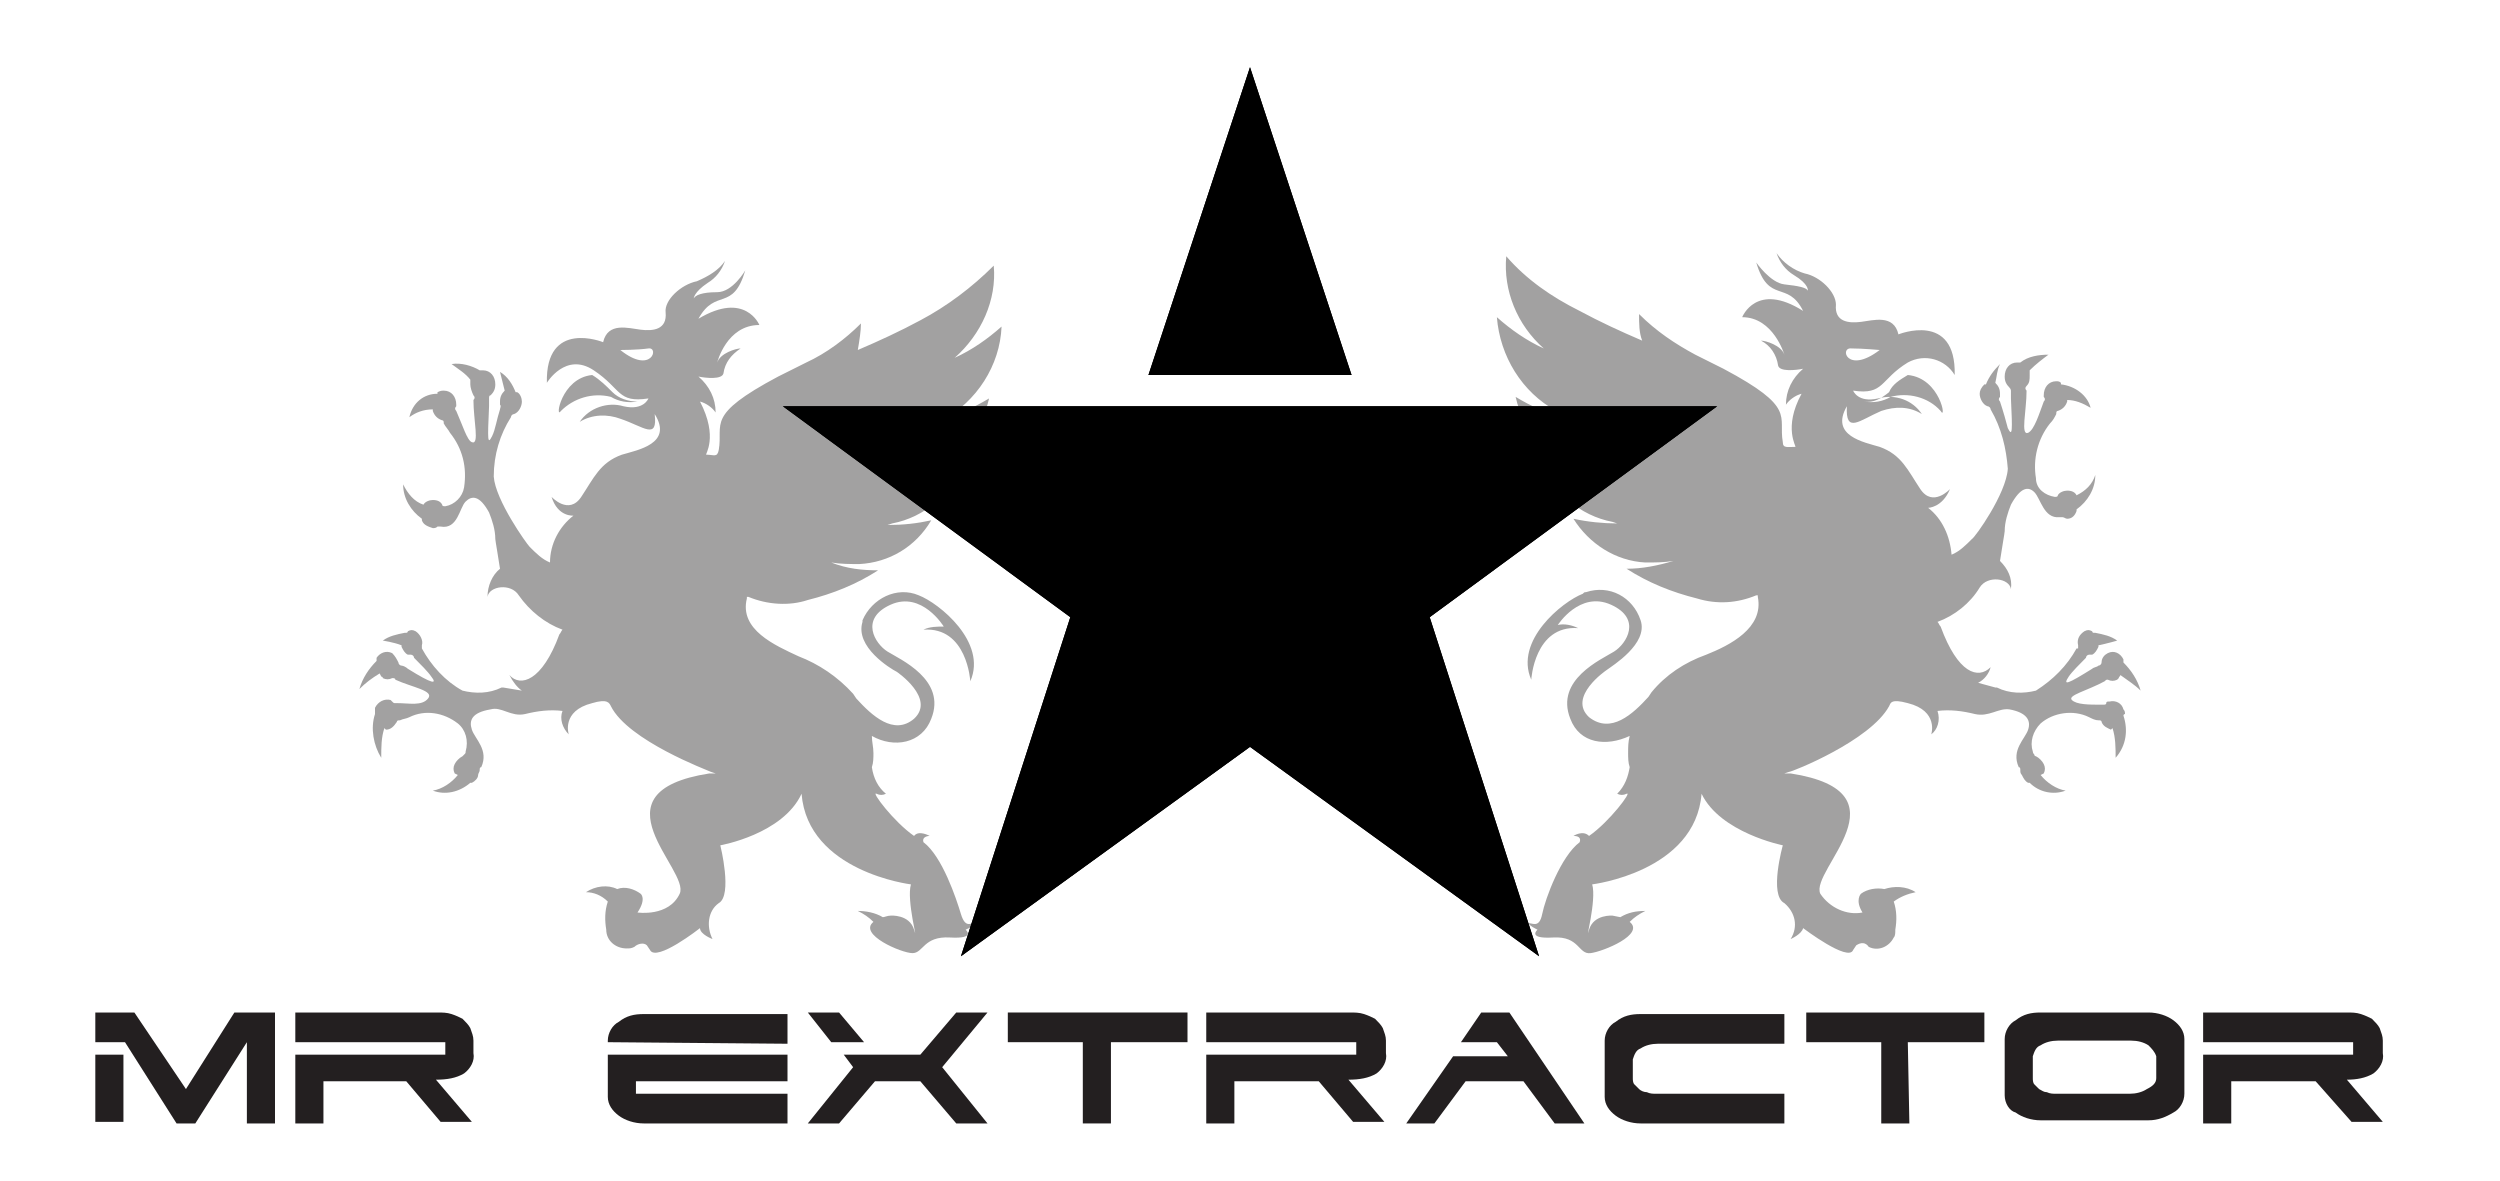
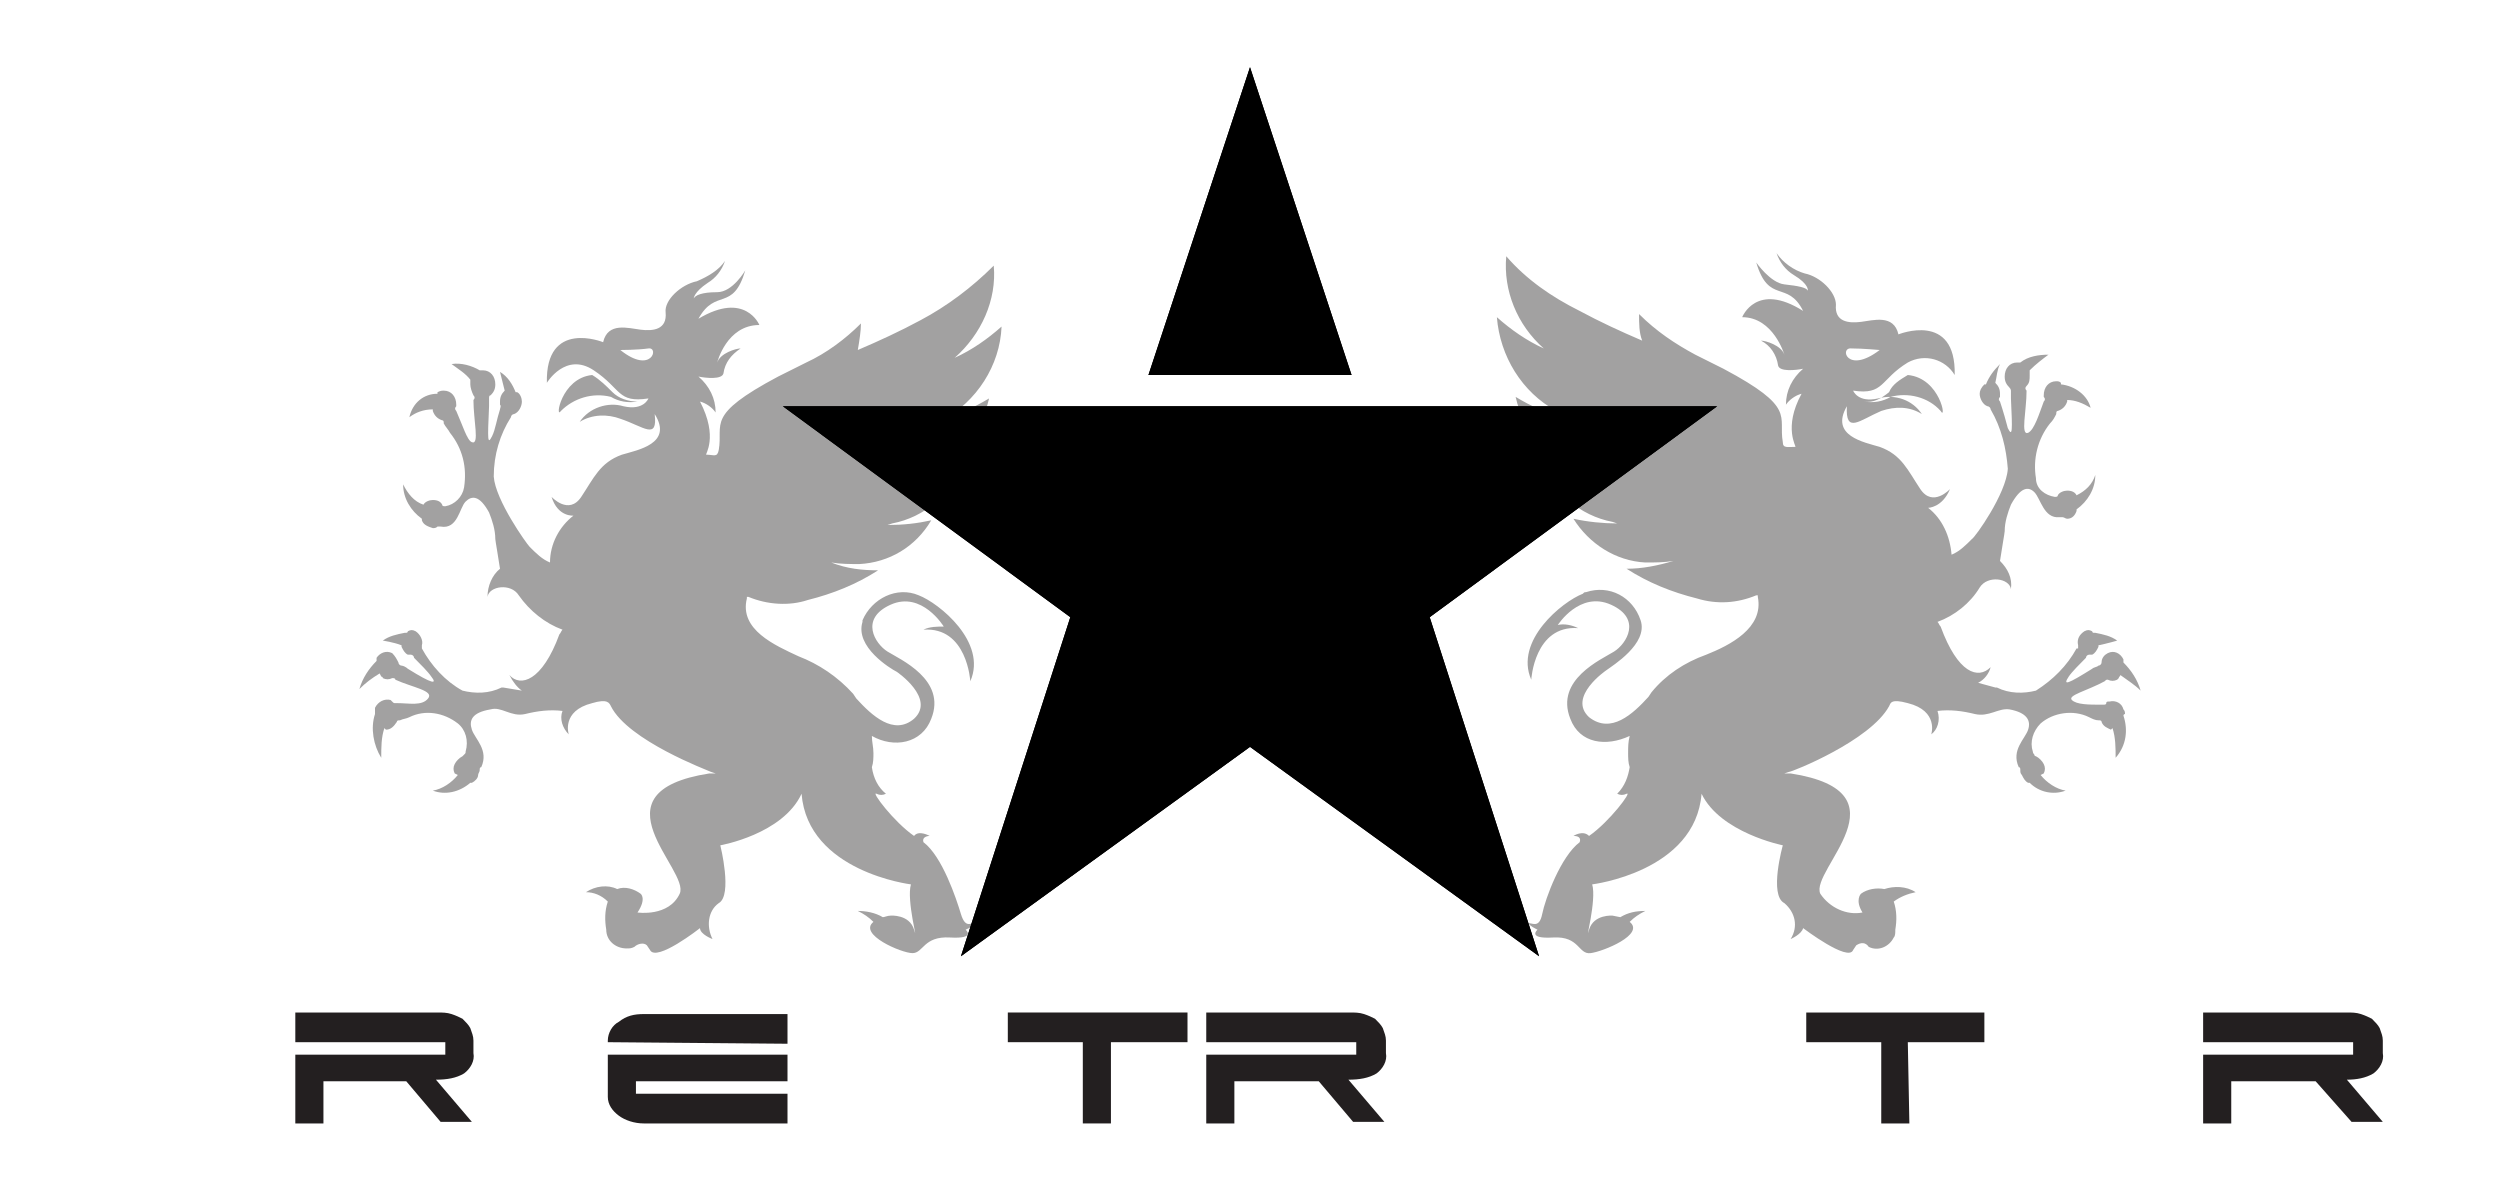
<svg xmlns="http://www.w3.org/2000/svg" version="1.1" id="Layer_1" x="0px" y="0px" viewBox="0 0 160 75.6" style="enable-background:new 0 0 160 75.6;" xml:space="preserve">
  <style type="text/css"> .st0{opacity:0.42;fill:#231F20;enable-background:new ;} .st1{fill:url(#SVGID_1_);} .st2{fill:#231F20;} </style>
  <title>mr-extractor-logo-site-header-dark-green</title>
  <path class="st0" d="M135.9,45.8c0,0,0-0.1,0.1-0.1c0-0.1,0-0.2-0.1-0.3c-0.1-0.4-0.5-0.6-0.9-0.5c0,0,0,0-0.1,0c0,0-0.1,0-0.1,0.1 l0,0c0,0.1-0.1,0.1-0.2,0.1h-0.1c-0.8,0-1.6,0-1.9-0.3s1-0.6,2.1-1.2l0,0c0.1-0.1,0.1-0.1,0.2-0.1l0,0c0.2,0.1,0.4,0.1,0.6,0l0,0 c0,0,0.1-0.1,0.1-0.1c0-0.1,0.1-0.1,0.1-0.2c0.4,0.3,0.9,0.6,1.3,1c-0.2-0.7-0.6-1.3-1.1-1.8l0,0c0-0.1,0-0.2,0-0.2 c-0.2-0.4-0.6-0.6-1-0.4c0,0,0,0,0,0c-0.2,0.1-0.4,0.3-0.4,0.6l0,0c0,0.1-0.1,0.2-0.2,0.2l0,0c-0.1,0.1-0.3,0.1-0.4,0.2 c-1.6,1-1.9,1.1-1.5,0.5c0.2-0.3,0.7-0.8,1.1-1.2l0,0l0,0c0-0.1,0.1-0.2,0.2-0.2l0,0c0.1,0,0.1,0,0.2,0c0.2-0.1,0.3-0.3,0.4-0.5 c0,0,0,0,0-0.1c0.5-0.1,1.2-0.3,1.2-0.3c-0.4-0.3-0.9-0.4-1.4-0.5l0,0c0,0,0,0-0.1,0c-0.1,0-0.1-0.1-0.1-0.1c-0.2-0.1-0.3-0.1-0.5,0 c-0.3,0.2-0.5,0.5-0.4,0.9l0,0l0,0c0,0,0,0.1,0,0.2l0,0h-0.1l0,0c-0.6,1.1-1.5,2-2.6,2.7c-0.8,0.2-1.7,0.2-2.5-0.2h-0.1l-1.1-0.3 c0.4-0.2,0.7-0.6,0.8-1c-0.8,0.8-2.1,0.4-3.2-2.6c-0.1-0.1-0.1-0.2-0.2-0.3c1.1-0.4,2.1-1.2,2.7-2.2c0.5-0.8,1.9-0.6,2,0.1 c0.1-0.7-0.2-1.3-0.7-1.8c0.1-0.7,0.3-1.8,0.3-1.9l0,0c0-0.6,0.2-1.2,0.4-1.7c0.6-1.1,1.1-1.2,1.5-0.8c0.4,0.4,0.6,1.7,1.6,1.6l0,0 c0,0,0.1,0,0.1,0l0,0c0,0,0.1,0,0.1,0c0.1,0,0.2,0.1,0.3,0.1c0.3,0,0.5-0.2,0.6-0.5l0,0c0,0,0-0.1,0-0.1l0,0 c0.7-0.5,1.2-1.3,1.2-2.2c-0.2,0.6-0.6,1-1.2,1.3c-0.1-0.2-0.3-0.3-0.6-0.3c-0.2,0-0.5,0.1-0.6,0.3l0,0c0,0.1-0.1,0.1-0.2,0.1l0,0 c-0.6-0.1-1.2-0.5-1.2-1.2c-0.2-1.2,0.1-2.5,0.9-3.5c0.2-0.2,0.3-0.4,0.4-0.6l0,0c0-0.1,0-0.2,0.1-0.2c0.3-0.1,0.5-0.3,0.6-0.6v-0.1 c0.5,0,1,0.2,1.5,0.5c-0.2-0.8-1-1.4-1.9-1.5v-0.1c-0.1-0.1-0.2-0.1-0.3-0.1c-0.5,0-0.8,0.4-0.8,0.9c0,0,0,0.1,0,0.1l0,0 c0.1,0.1,0.1,0.2,0,0.3l0,0c-0.3,0.8-0.6,1.8-1,2c-0.5,0.2-0.1-1.4-0.1-2.7l0,0l0,0c-0.1-0.1-0.1-0.2,0-0.3l0,0 c0.2-0.2,0.2-0.4,0.2-0.7c0-0.1,0-0.2,0-0.3l0,0l0,0c0.4-0.4,0.8-0.7,1.2-1c-0.6,0-1.3,0.1-1.8,0.5h-0.1l0,0h-0.1 c-0.5,0-0.8,0.4-0.8,0.9c0,0.3,0.1,0.5,0.3,0.7l0,0c0.1,0.1,0.1,0.2,0.1,0.2l0,0c0,0.2,0,0.4,0,0.5c0.1,2.1,0.1,2.5-0.2,1.9 c-0.1-0.4-0.3-1.1-0.5-1.7l0,0c-0.1-0.1-0.1-0.2,0-0.3l0,0c0-0.1,0-0.1,0-0.2c0-0.3-0.1-0.5-0.3-0.7l0,0c0,0,0,0,0,0l0,0l0,0l0,0 c0.1-0.4,0.1-0.8,0.3-1.2c-0.4,0.4-0.7,0.8-0.9,1.3l0,0c0,0-0.1,0-0.1,0c-0.2,0.2-0.3,0.4-0.3,0.6c0,0.3,0.2,0.7,0.5,0.8 c0.1,0,0.2,0.1,0.2,0.2l0,0c0.7,1.2,1,2.5,1.1,3.8c-0.1,1.6-2.1,4.4-2.3,4.5c-0.4,0.4-0.8,0.8-1.3,1c-0.1-1.2-0.6-2.3-1.5-3 c0,0,0.9,0,1.4-1.2c0,0-1.1,1.2-1.9,0s-1.2-2.2-2.6-2.7c-1-0.3-3.2-0.7-2.1-2.6c-0.1,1.8,0.8,0.9,2.2,0.3c0.9-0.3,1.8-0.3,2.6,0.2 c-0.6-0.9-1.7-1.3-2.8-1c-1.3,0.3-1.6-0.5-1.6-0.5c2,0.3,1.7-0.7,3.5-1.8c1.1-0.6,2.4-0.2,3,0.8c0,0,0,0,0,0 c0.1-4.1-3.6-2.6-3.6-2.6c-0.3-1.3-1.6-0.9-2.4-0.8s-1.7,0-1.6-1.1c0-0.8-1-1.8-2-2c-0.7-0.2-1.4-0.7-1.8-1.3 c0.2,0.6,0.6,1.1,1.1,1.4c1,0.6,0.9,1,0.9,1c-0.1-0.2-0.6-0.3-1.5-0.4s-1.8-1.4-1.8-1.4c0.8,2.7,2,1.1,3,3.1c-3-1.9-3.9,0.4-3.9,0.4 c2,0,2.7,2.4,2.7,2.4c-0.2-0.6-1.2-0.9-1.5-0.9c0.6,0.3,1,0.9,1.1,1.6c0.1,0.4,1.1,0.3,1.6,0.2c-0.7,0.6-1.1,1.4-1.1,2.3 c0.2-0.3,0.6-0.6,1-0.7c-1.2,2.2-0.3,3.4-0.4,3.4c-0.5,0-0.8,0.1-0.8-0.3c-0.3-1.7,0.9-2.2-3.8-4.7c-0.6-0.3-1.2-0.6-1.8-0.9 c-1.3-0.7-2.5-1.5-3.6-2.6c0,0.6,0,1.2,0.2,1.7c-1.4-0.6-2.7-1.2-4-1.9c-1.8-0.9-3.4-2-4.7-3.5c-0.2,2.2,0.7,4.4,2.4,5.9 c-1.1-0.5-2.1-1.2-3-2c0.2,2.5,1.6,4.8,3.8,6l0.2,0.1C99,26.5,98,26,97,25.4c0.5,2.2,2,4.1,4.2,4.9c-0.9-0.2-1.8-0.4-2.6-0.8 c0.8,2,2.5,3.5,4.6,3.9l0.3,0.1c-0.9,0-1.9-0.1-2.8-0.3c1,1.6,2.7,2.7,4.6,2.8c0.6,0,1.2,0,1.8-0.1c-1,0.3-2,0.5-3,0.5 c1.4,0.9,2.9,1.5,4.5,1.9c1.3,0.4,2.6,0.3,3.8-0.2h0.1c0,0,0,0.1,0,0.1c0.4,2-1.8,3.1-3.3,3.7c-1.4,0.5-2.6,1.3-3.5,2.4l-0.2,0.3 l0,0c-1,1.1-2.4,2.4-3.8,1.3c-1.4-1.3,1.1-3,1.1-3c0.4-0.3,2.7-1.7,2.2-3.2c-0.5-1.5-2-2.3-3.5-1.8c-0.1,0-0.1,0-0.2,0.1 c-1.3,0.5-4.4,3-3.3,5.5c0,0,0.2-3.5,3-3.3c-0.4-0.2-0.9-0.3-1.3-0.2c0,0,1.4-2.2,3.4-1.3s1,2.5,0.2,3s-3.8,1.8-2.8,4.3 c0.6,1.6,2.3,1.8,3.8,1.1c-0.1,0.4-0.1,0.7-0.1,1.1c0,0.3,0,0.6,0.1,0.9c-0.1,0.6-0.3,1.2-0.8,1.7c0.2,0.1,0.4,0.1,0.6,0 c0.4-0.2-1.1,1.8-2.4,2.7c-0.4-0.4-1,0-1,0c0.3,0,0.5,0.1,0.4,0.4c-1.2,0.9-2.2,3.6-2.4,4.6s-0.7,0.5-0.9,0.6 c0.2,0.2,0.4,0.3,0.6,0.4c0,0-0.7,0.6,1,0.5s1.6,1.1,2.4,1s3.5-1.2,2.5-2c0.3-0.3,0.6-0.5,1-0.7c-0.6,0-1.1,0.1-1.6,0.4l-0.5-0.1 c0,0-1.2-0.1-1.5,0.9s0.5-1.9,0.2-2.9c0,0,6.6-0.8,7-5.8c1.2,2.5,5.2,3.3,5.2,3.3s-0.9,3.2,0.1,3.7c0.7,0.6,0.9,1.5,0.4,2.3 c0,0,0.7-0.3,0.8-0.7c0,0,2.9,2.2,3.2,1.4l0.2-0.3c0.3-0.2,0.6-0.2,0.8,0.1c0.6,0.3,1.3,0,1.6-0.6c0.1-0.1,0.1-0.3,0.1-0.5 c0.1-0.6,0.1-1.2-0.1-1.8c0.4-0.3,0.9-0.5,1.4-0.6c-0.6-0.4-1.4-0.4-2-0.2c-0.5-0.1-1.1,0-1.5,0.3c0,0-0.4,0.4,0.1,1.2 c-1,0.2-2.1-0.3-2.7-1.2c-0.7-1.5,5.8-6.5-1.9-7.7h-0.4l0.3-0.1c0.2,0,5.2-2,6.4-4.2c0.1-0.2,0.1-0.5,1.2-0.2c2,0.5,1.5,2,1.5,2 c0.4-0.3,0.6-0.9,0.4-1.5c0.8-0.1,1.6,0,2.4,0.2c0.9,0.2,1.5-0.4,2.2-0.3c1.1,0.2,1.4,0.7,1.2,1.3s-1.1,1.3-0.6,2.4 c0.1,0,0.1,0.1,0.1,0.2c0,0,0,0,0,0l0,0c0,0.1,0,0.2,0.1,0.3c0.1,0.2,0.2,0.4,0.4,0.5l0.1,0c0.6,0.6,1.5,0.8,2.3,0.5 c-0.6-0.1-1.2-0.5-1.6-1l0.2-0.1c0.1-0.2,0.1-0.4,0-0.6c-0.1-0.2-0.3-0.4-0.5-0.5l0,0c0,0-0.1,0-0.1-0.1l0,0c0,0-0.1-0.1-0.1-0.2 c-0.2-0.6,0-1.3,0.5-1.8c0.8-0.7,2.1-0.9,3.1-0.4c0.2,0.1,0.4,0.2,0.6,0.2c0.1,0,0.2,0,0.2,0.1l0,0c0.1,0.3,0.4,0.4,0.6,0.5l0.1-0.1 c0.2,0.6,0.2,1.3,0.2,1.9C136.1,47.7,136.2,46.7,135.9,45.8C135.9,45.7,135.9,45.7,135.9,45.8z M118.5,22.3c0.7,0,1.8,0.1,1.8,0.1 C118.2,24,117.7,22.2,118.5,22.3z M122.1,24c2.1,0.2,2.5,3,2.1,2.3c-0.8-0.9-2.1-1.2-3.2-0.9c-0.5,0.3-1.1,0.4-1.7,0.3 c0.6,0.1,1.1-0.2,1.6-0.6C121.1,24.6,121.6,24.3,122.1,24z" />
  <path class="st0" d="M24,45.7c-0.3,0.9-0.1,2,0.4,2.8c0-0.7,0-1.3,0.2-1.9l0.1,0.1c0.3,0,0.5-0.2,0.7-0.5l0,0c0-0.1,0.1-0.1,0.2-0.1 c0.2-0.1,0.4-0.1,0.6-0.2c1-0.5,2.2-0.3,3.1,0.4c0.5,0.4,0.7,1.1,0.5,1.8c0,0.1,0,0.1-0.1,0.2l0,0c0,0-0.1,0.1-0.1,0.1l0,0 c-0.2,0.1-0.4,0.3-0.5,0.5c-0.1,0.2-0.1,0.4,0,0.6l0.2,0.1c-0.4,0.5-1,0.9-1.6,1c0.8,0.3,1.7,0.1,2.4-0.5l0.1,0 c0.2-0.1,0.4-0.3,0.4-0.5c0-0.1,0.1-0.2,0.1-0.3l0,0v0c0-0.1,0-0.2,0.1-0.2c0.5-1.1-0.4-1.8-0.6-2.4s0-1.1,1.2-1.3 c0.7-0.2,1.3,0.5,2.2,0.3c0.8-0.2,1.6-0.3,2.4-0.2c-0.2,0.5,0,1.1,0.4,1.5c0,0-0.5-1.5,1.5-2c1-0.3,1.1,0,1.2,0.2 c1.1,2.2,6.2,4.1,6.4,4.2l0.3,0.1h-0.4c-7.7,1.2-1.2,6.2-1.9,7.7s-2.7,1.2-2.7,1.2c0.6-0.9,0.2-1.2,0.2-1.2c-0.4-0.3-1-0.5-1.5-0.3 c-0.6-0.3-1.4-0.2-2,0.2c0.5,0,1,0.2,1.4,0.6c-0.2,0.6-0.2,1.2-0.1,1.8c0,0.7,0.6,1.2,1.3,1.2c0.2,0,0.3,0,0.5-0.1 c0.2-0.2,0.6-0.3,0.8-0.1l0.2,0.3c0.4,0.8,3.2-1.4,3.2-1.4c0,0.4,0.8,0.7,0.8,0.7c-0.4-0.8-0.3-1.8,0.4-2.3c0.9-0.5,0.1-3.7,0.1-3.7 s4-0.7,5.2-3.3c0.4,5,7,5.8,7,5.8c-0.3,1,0.5,3.9,0.2,2.9s-1.5-0.9-1.5-0.9c-0.2,0-0.4,0.1-0.5,0.1c-0.5-0.3-1.1-0.4-1.6-0.4 c0.4,0.2,0.7,0.4,1,0.7c-1,0.8,1.8,2,2.5,2s0.7-1.1,2.4-1s1-0.5,1-0.5c0.2-0.1,0.5-0.2,0.6-0.4c-0.2-0.1-0.6,0.4-0.9-0.6 s-1.2-3.7-2.4-4.6c-0.1-0.3,0.2-0.4,0.4-0.4c0,0-0.7-0.4-1,0c-1.3-0.9-2.8-2.9-2.4-2.7c0.2,0.1,0.4,0.1,0.6,0 c-0.5-0.4-0.8-1-0.9-1.7c0.1-0.3,0.1-0.6,0.1-0.9c0-0.4-0.1-0.7-0.1-1.1c1.4,0.8,3.2,0.5,3.8-1.1c1-2.5-2-3.8-2.8-4.3 s-1.8-2.1,0.2-3s3.4,1.4,3.4,1.4c-0.4,0-0.9,0-1.3,0.2c2.8-0.2,3,3.3,3,3.3c1.1-2.5-2-5-3.3-5.5c-1.4-0.6-3,0.2-3.6,1.6 c0,0,0,0,0,0.1c-0.5,1.6,1.8,3,2.2,3.2c0,0,2.5,1.7,1.1,3c-1.3,1.1-2.7-0.2-3.7-1.3l0,0l-0.2-0.3c-1-1.1-2.2-1.9-3.5-2.4 c-1.5-0.7-3.8-1.7-3.3-3.7c0,0,0-0.1,0-0.1h0.1c1.2,0.5,2.6,0.6,3.8,0.2c1.6-0.4,3.1-1,4.5-1.9c-1,0-2-0.1-3-0.5 c0.6,0.1,1.2,0.1,1.8,0.1c1.9-0.1,3.6-1.1,4.6-2.8c-0.9,0.2-1.8,0.3-2.8,0.3l0.3-0.1c2.1-0.4,3.8-1.9,4.6-3.9 c-0.8,0.4-1.7,0.6-2.6,0.8c2.1-0.8,3.7-2.7,4.2-4.9c-1,0.6-2.1,1.1-3.2,1.5l0.2-0.1c2.2-1.2,3.7-3.5,3.8-6c-0.9,0.8-1.9,1.5-3,2 c1.7-1.5,2.7-3.7,2.5-5.9c-1.4,1.4-3,2.6-4.7,3.5c-1.3,0.7-2.6,1.3-4,1.9c0.1-0.6,0.2-1.2,0.2-1.7c-1,1-2.2,1.9-3.5,2.5 c-0.6,0.3-1.2,0.6-1.8,0.9c-4.7,2.5-3.5,3-3.8,4.7c-0.1,0.5-0.3,0.3-0.8,0.3c-0.1,0,0.8-1.1-0.4-3.4c0.4,0.1,0.8,0.4,1,0.7 c0-0.9-0.4-1.7-1.1-2.3c0.5,0.1,1.5,0.2,1.6-0.2c0.1-0.7,0.5-1.2,1.1-1.6c-0.3,0-1.3,0.3-1.5,0.9c0,0,0.6-2.4,2.7-2.4 c0,0-0.9-2.2-3.9-0.4c1.1-2,2.2-0.4,3-3.1c0,0-0.8,1.4-1.8,1.4s-1.4,0.2-1.5,0.4c0,0,0-0.4,0.9-1c0.5-0.3,0.9-0.8,1.1-1.4 c-0.4,0.6-1.1,1-1.8,1.3c-1,0.2-2.1,1.2-2,2c0.1,1.1-0.8,1.2-1.6,1.1s-2.1-0.5-2.4,0.8c0,0-3.7-1.5-3.6,2.6c0,0,1.2-2,3-0.8 s1.5,2.1,3.5,1.8c0,0-0.3,0.8-1.6,0.5c-1-0.3-2.2,0.1-2.8,1c0.8-0.5,1.8-0.5,2.6-0.2c1.5,0.5,2.4,1.4,2.2-0.3 c1.2,1.9-1.1,2.3-2.1,2.6c-1.4,0.5-1.8,1.5-2.6,2.7s-1.9,0-1.9,0c0.4,1.3,1.4,1.2,1.4,1.2c-0.9,0.7-1.5,1.8-1.5,3 c-0.5-0.2-0.9-0.6-1.3-1c-0.2-0.2-2.2-3-2.3-4.5c0-1.4,0.4-2.7,1.1-3.8l0,0c0-0.1,0.1-0.2,0.2-0.2c0.3-0.1,0.5-0.5,0.5-0.8 c0-0.2-0.1-0.5-0.3-0.6c0,0-0.1,0-0.1,0h0c-0.2-0.5-0.5-1-1-1.3c0.1,0.4,0.2,0.8,0.3,1.2l0,0l0,0l0,0c0,0,0,0,0,0l0,0 c-0.2,0.2-0.3,0.4-0.3,0.7c0,0.1,0,0.1,0,0.2l0,0c0.1,0.1,0,0.2,0,0.3l0,0c-0.2,0.6-0.3,1.3-0.5,1.7c-0.3,0.6-0.3,0.3-0.2-1.9 c0-0.2,0-0.4,0-0.5l0,0c0-0.1,0-0.2,0.1-0.2l0,0c0.2-0.2,0.3-0.4,0.3-0.7c0-0.5-0.3-0.9-0.8-0.9h-0.1l0,0h-0.1 c-0.5-0.3-1.2-0.5-1.8-0.4c0.4,0.3,0.9,0.6,1.2,1l0,0l0,0c0,0.1,0,0.2,0,0.3c0,0.2,0.1,0.5,0.2,0.7l0,0c0.1,0.1,0.1,0.2,0,0.3l0,0 l0,0c0,1.3,0.4,2.9-0.1,2.7c-0.3-0.1-0.6-1.1-1-2l0,0c-0.1-0.1-0.1-0.2,0-0.3l0,0c0,0,0-0.1,0-0.1c0-0.5-0.3-0.9-0.8-0.9 c-0.1,0-0.2,0-0.4,0.1c0,0,0,0,0,0.1c-0.9,0-1.6,0.6-1.8,1.5c0.4-0.3,0.9-0.5,1.5-0.5v0.1c0.1,0.3,0.3,0.5,0.6,0.6 c0.1,0,0.1,0.1,0.1,0.2l0,0c0.1,0.2,0.3,0.4,0.4,0.6c0.8,1,1.1,2.2,0.9,3.5c-0.1,0.6-0.6,1.1-1.2,1.2l0,0c-0.1,0-0.2,0-0.2-0.1l0,0 c-0.1-0.2-0.3-0.3-0.6-0.3c-0.2,0-0.5,0.1-0.6,0.3c-0.6-0.2-1-0.7-1.3-1.3c0,0.9,0.5,1.7,1.2,2.2l0,0c0,0,0,0.1,0,0.1l0,0 c0.1,0.3,0.4,0.4,0.7,0.5c0.1,0,0.2,0,0.3-0.1c0,0,0.1,0,0.1,0l0,0c0,0,0.1,0,0.1,0l0,0c1.1,0.2,1.2-1.2,1.6-1.6s0.9-0.4,1.5,0.7 c0.2,0.5,0.4,1.1,0.4,1.7l0,0c0,0.1,0.2,1.2,0.3,1.9c-0.5,0.4-0.8,1.1-0.8,1.8c0.1-0.7,1.5-0.9,2-0.1c0.7,1,1.7,1.8,2.8,2.2 c-0.1,0.1-0.1,0.2-0.2,0.3c-1.1,3-2.5,3.4-3.2,2.6c0.2,0.4,0.5,0.8,0.8,1L32.2,44h-0.1c-0.8,0.4-1.7,0.4-2.5,0.2 c-1.1-0.6-2-1.6-2.6-2.7l0,0l0,0l0,0c0,0,0-0.1,0-0.2l0,0l0,0c0.1-0.3-0.1-0.7-0.4-0.9c-0.2-0.1-0.3-0.1-0.5,0 c0,0.1-0.1,0.1-0.1,0.1h-0.1l0,0c-0.5,0.1-1,0.2-1.4,0.5c0,0,0.7,0.1,1.2,0.3c0,0,0,0,0,0.1c0.1,0.2,0.2,0.4,0.4,0.5 c0.1,0,0.1,0,0.2,0l0,0c0.1,0,0.2,0.1,0.2,0.2l0,0l0,0c0.4,0.4,0.9,0.9,1.1,1.2c0.4,0.5,0.1,0.5-1.5-0.5c-0.1-0.1-0.3-0.2-0.4-0.2 l0,0c-0.1,0-0.2-0.1-0.2-0.2l0,0c-0.1-0.2-0.2-0.4-0.4-0.6c-0.4-0.2-0.8,0-1,0.3c0,0,0,0,0,0v0.2c-0.5,0.5-0.9,1.1-1.1,1.8 c0.4-0.4,0.8-0.7,1.3-1l0.1,0.2c0,0,0.1,0,0.1,0.1l0,0c0.2,0.1,0.4,0.1,0.6,0l0,0c0.1,0,0.2,0,0.2,0.1l0,0c1.1,0.5,2.5,0.7,2.1,1.2 S26.2,45,25.4,45h-0.1c-0.1,0-0.1,0-0.2-0.1l0,0l-0.1-0.1c-0.4-0.1-0.8,0.1-1,0.5c0,0,0,0,0,0C24,45.4,24,45.5,24,45.7L24,45.7 L24,45.7z M39.7,22.4c0,0,1.1,0,1.8-0.1S41.7,24,39.7,22.4z M39.2,25.1c0.4,0.4,1,0.6,1.6,0.6c-0.6,0.1-1.2,0-1.7-0.3 c-1.2-0.3-2.4,0.1-3.2,0.9c-0.4,0.6,0-2.1,2-2.3C38.4,24.3,38.8,24.7,39.2,25.1z" />
  <g transform="translate(39.62 -6.23) scale(0.24)">
    <image style="overflow:visible;enable-background:new ;" width="338" height="326" id="image" transform="matrix(0.239 0 0 0.239 39.624 -6.23)"> </image>
  </g>
  <polygon points="86.5,24 80,4.3 73.5,24 " />
  <polygon points="109.9,26 50.1,26 68.5,39.5 61.5,61.2 80,47.8 98.5,61.2 91.5,39.5 " />
  <g transform="translate(39.62 -6.23) scale(0.24)">
    <image style="overflow:visible;enable-background:new ;" width="338" height="326" id="image_2_" transform="matrix(0.239 0 0 0.239 39.624 -6.23)"> </image>
  </g>
  <polygon points="86.5,24 80,4.3 73.5,24 " />
  <linearGradient id="SVGID_1_" gradientUnits="userSpaceOnUse" x1="80" y1="43.4" x2="80" y2="20.22" gradientTransform="matrix(1 0 0 -1 0 78)">
    <stop offset="0" style="stop-color:#5C9F32;stop-opacity:0" />
    <stop offset="1" style="stop-color:#5C9F32" />
  </linearGradient>
  <polygon class="st1" points="75.5,22.5 80,8.9 84.5,22.5 " />
  <polygon points="109.9,26 50.1,26 68.5,39.5 61.5,61.2 80,47.8 98.5,61.2 91.5,39.5 " />
-   <path class="st2" d="M15.8,66.7l-3.3,5.2h-1.2L8,66.7H6.1v-1.9h2.5l3.3,4.9l3.1-4.9h2.6v7.1h-1.8V66.7z M7.9,67.5v4.3H6.1v-4.3H7.9z " />
  <path class="st2" d="M26,69.2h-5.3v2.7h-1.8v-4.4h9.6v-0.8h-9.6v-1.9H28c0.3,0,0.6,0,0.9,0.1c0.3,0.1,0.5,0.2,0.7,0.3 c0.2,0.2,0.4,0.4,0.5,0.6c0.1,0.3,0.2,0.5,0.2,0.8v0.8c0.1,0.5-0.2,1-0.6,1.3c-0.5,0.3-1.1,0.4-1.8,0.4l2.3,2.7h-2L26,69.2z" />
  <path class="st2" d="M38.9,66.7v-0.1c0-0.5,0.3-1,0.7-1.2c0.5-0.4,1-0.5,1.6-0.5h9.2v1.9L38.9,66.7z M50.4,70v1.9h-9.2 c-0.6,0-1.2-0.2-1.6-0.5c-0.4-0.3-0.7-0.7-0.7-1.2v-2.7h11.5v1.7h-9.7V70H50.4z" />
-   <path class="st2" d="M56,69.2l-2.3,2.7h-2l2.9-3.6L54,67.5h4.9l2.3-2.7h2l-2.9,3.5l2.9,3.6h-2l-2.3-2.7L56,69.2z M54,66.7h-0.8 l-1.5-1.9h2l1.6,1.9L54,66.7z" />
  <path class="st2" d="M71.1,71.9h-1.8v-5.2h-4.8v-1.9h11.5v1.9h-4.9V71.9z" />
  <path class="st2" d="M84.4,69.2h-5.4v2.7h-1.8v-4.4h9.6v-0.8h-9.6v-1.9h9.2c0.3,0,0.6,0,0.9,0.1c0.3,0.1,0.5,0.2,0.7,0.3 c0.2,0.2,0.4,0.4,0.5,0.6c0.1,0.3,0.2,0.5,0.2,0.8v0.8c0.1,0.5-0.2,1-0.6,1.3c-0.5,0.3-1.1,0.4-1.8,0.4l2.3,2.7h-2L84.4,69.2z" />
-   <path class="st2" d="M96.5,67.6l-0.7-0.9h-2.3l1.3-1.9h1.8l4.8,7.1h-1.9l-2-2.7h-3.7l-2,2.7H90l3-4.3H96.5z" />
-   <path class="st2" d="M114.2,70v1.9h-9.2c-0.6,0-1.2-0.2-1.6-0.5c-0.4-0.3-0.7-0.7-0.7-1.2v-3.6c0-0.5,0.3-1,0.7-1.2 c0.5-0.4,1-0.5,1.6-0.5h9.2v1.9h-8.1c-0.4,0-0.8,0.1-1.1,0.3c-0.3,0.1-0.4,0.4-0.5,0.7V69c0,0.1,0,0.3,0.1,0.4 c0.1,0.1,0.2,0.2,0.3,0.3c0.1,0.1,0.3,0.2,0.5,0.2c0.2,0.1,0.4,0.1,0.6,0.1L114.2,70z" />
-   <path class="st2" d="M122.2,71.9h-1.8v-5.2h-4.8v-1.9H127v1.9h-4.9L122.2,71.9z" />
-   <path class="st2" d="M128.3,70.1v-3.6c0-0.5,0.3-1,0.7-1.2c0.5-0.4,1-0.5,1.6-0.5h6.9c0.6,0,1.2,0.2,1.6,0.5 c0.4,0.3,0.7,0.7,0.7,1.2v3.5c0,0.5-0.3,1-0.7,1.2c-0.5,0.3-1,0.5-1.6,0.5h-6.9c-0.6,0-1.2-0.2-1.6-0.5 C128.6,71.1,128.3,70.6,128.3,70.1z M138,69v-1.4c-0.1-0.3-0.3-0.5-0.5-0.7c-0.3-0.2-0.7-0.3-1.1-0.3h-4.7c-0.4,0-0.8,0.1-1.1,0.3 c-0.3,0.1-0.4,0.4-0.5,0.7V69c0,0.1,0,0.3,0.1,0.4c0.1,0.1,0.2,0.2,0.3,0.3c0.2,0.1,0.3,0.2,0.5,0.2c0.2,0.1,0.4,0.1,0.6,0.1h4.7 c0.4,0,0.8-0.1,1.1-0.3C137.8,69.5,138,69.3,138,69z" />
+   <path class="st2" d="M122.2,71.9h-1.8v-5.2h-4.8v-1.9H127v1.9h-4.9z" />
  <path class="st2" d="M148.2,69.2h-5.4v2.7h-1.8v-4.4h9.6v-0.8h-9.6v-1.9h9.2c0.3,0,0.6,0,0.9,0.1c0.3,0.1,0.5,0.2,0.7,0.3 c0.2,0.2,0.4,0.4,0.5,0.6c0.1,0.3,0.2,0.5,0.2,0.8v0.8c0.1,0.5-0.2,1-0.6,1.3c-0.5,0.3-1.1,0.4-1.7,0.4l2.3,2.7h-2L148.2,69.2z" />
</svg>